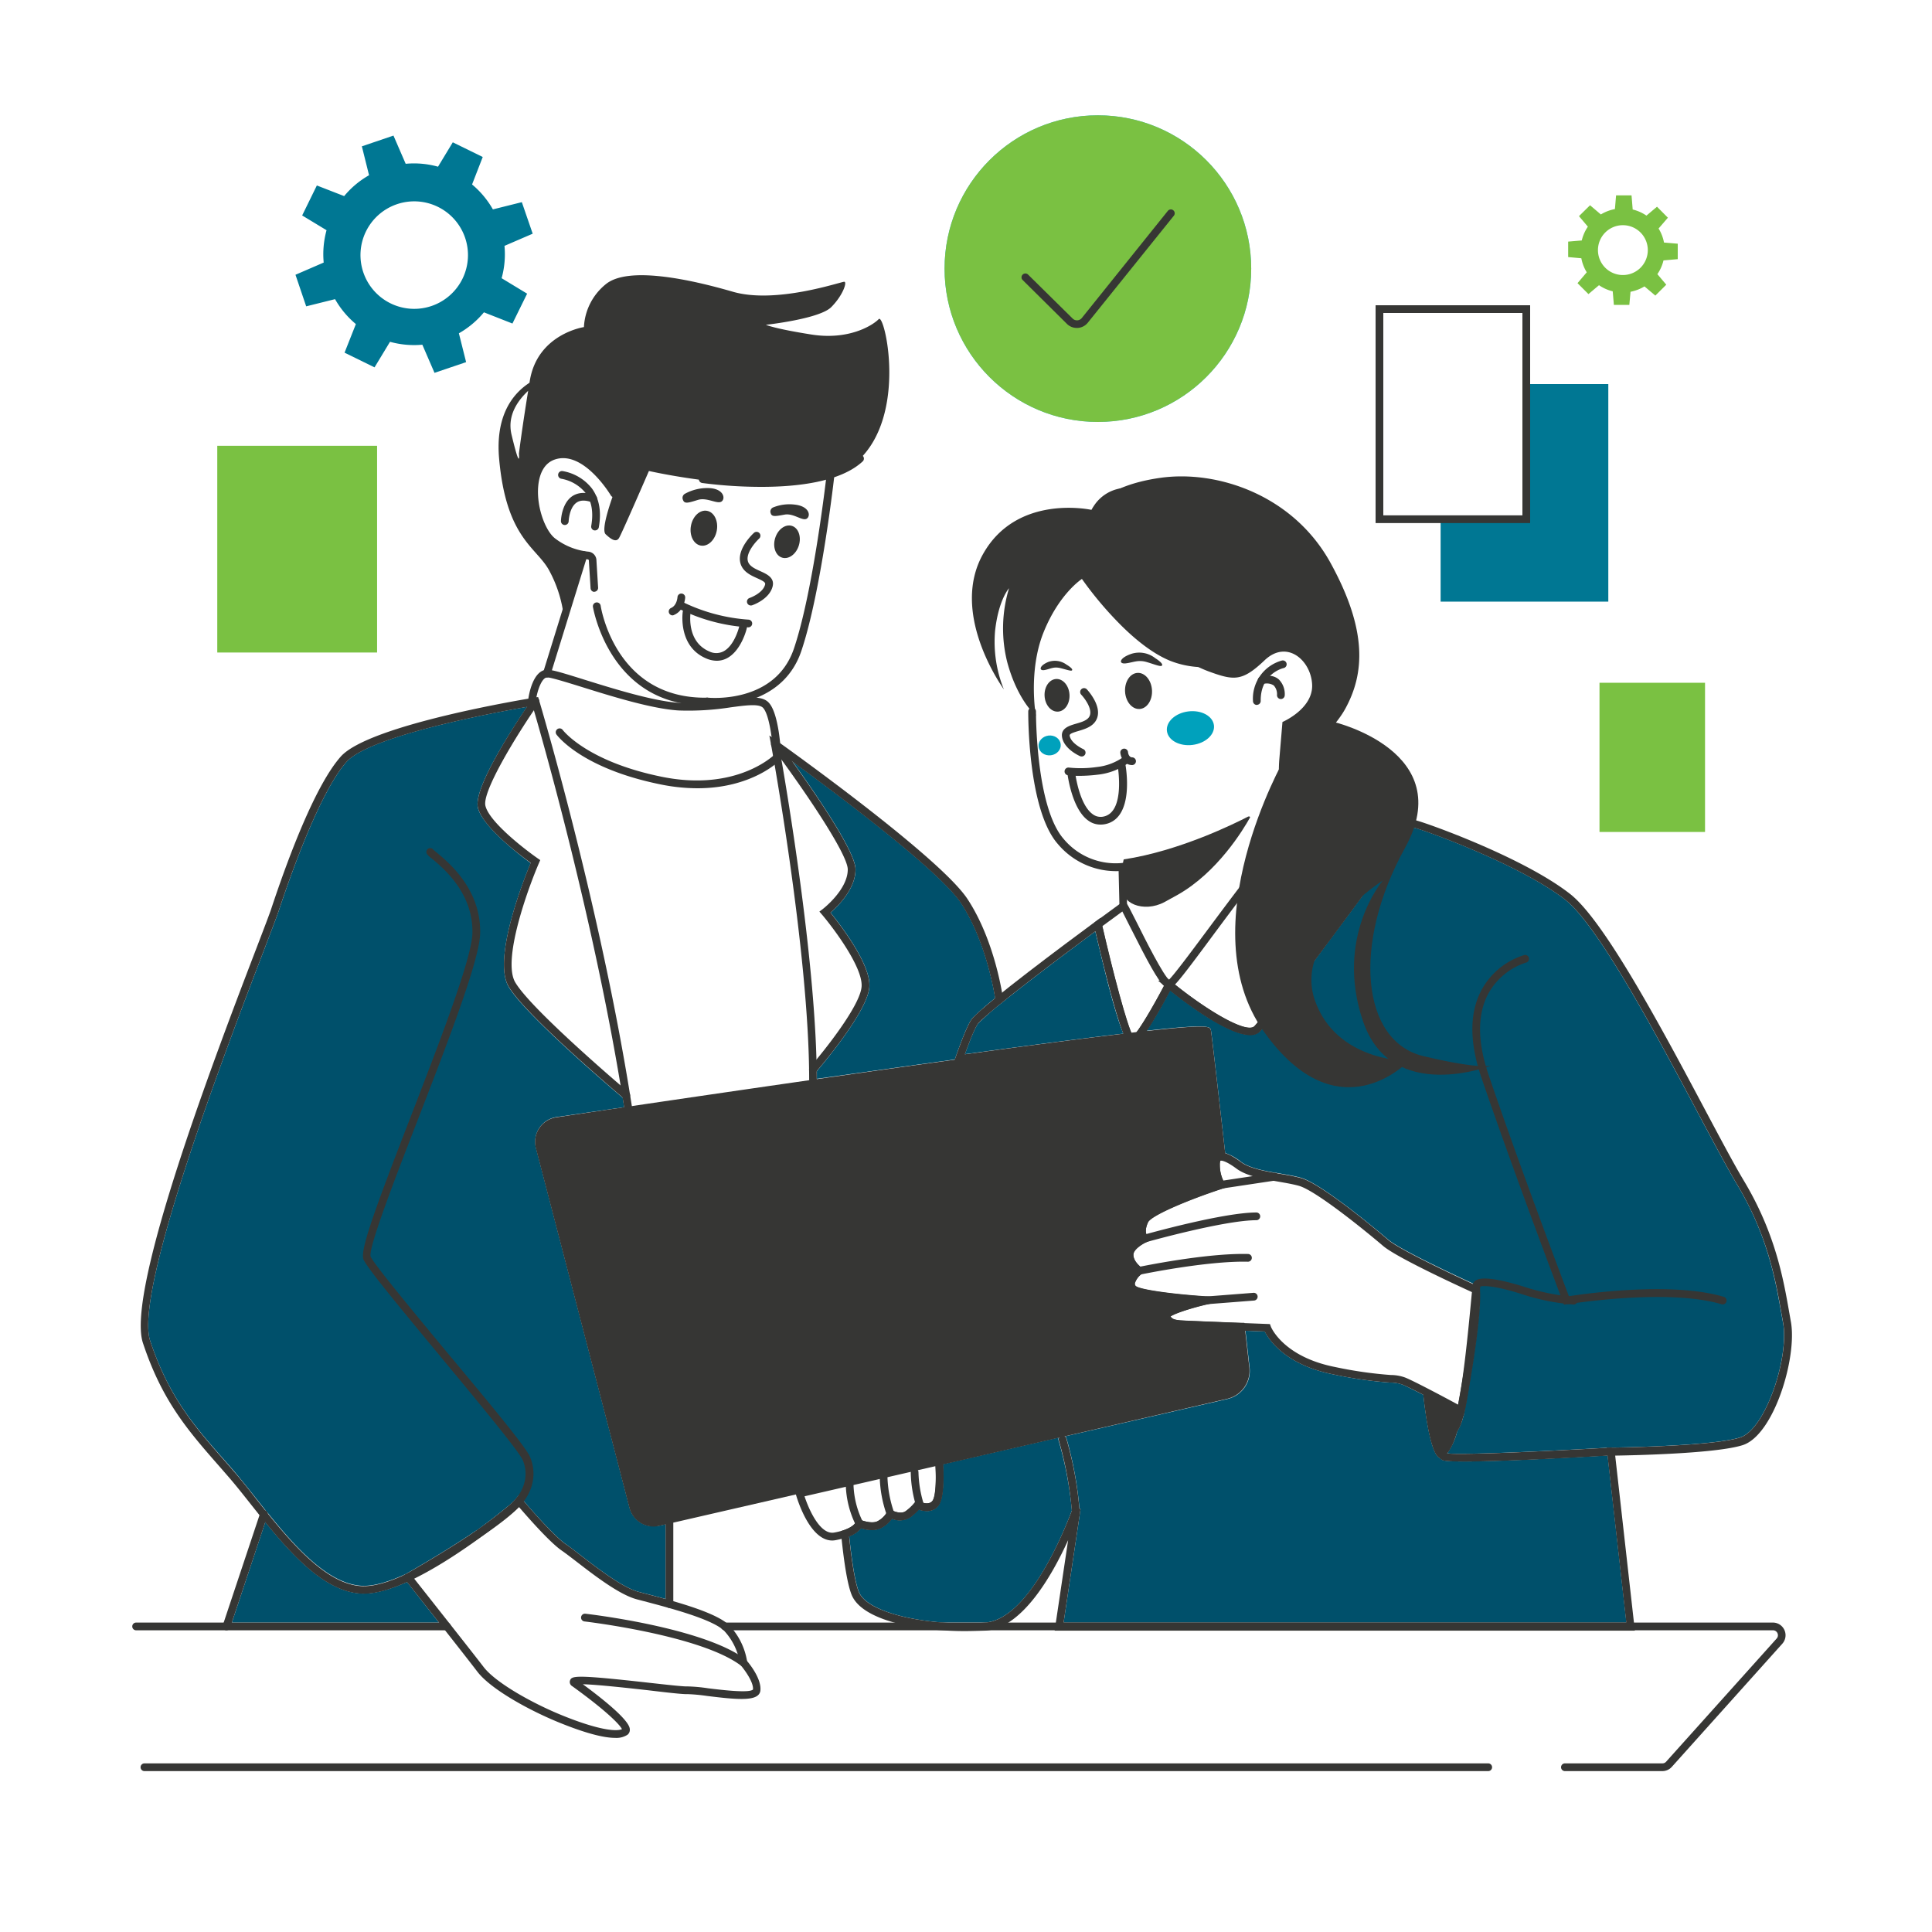
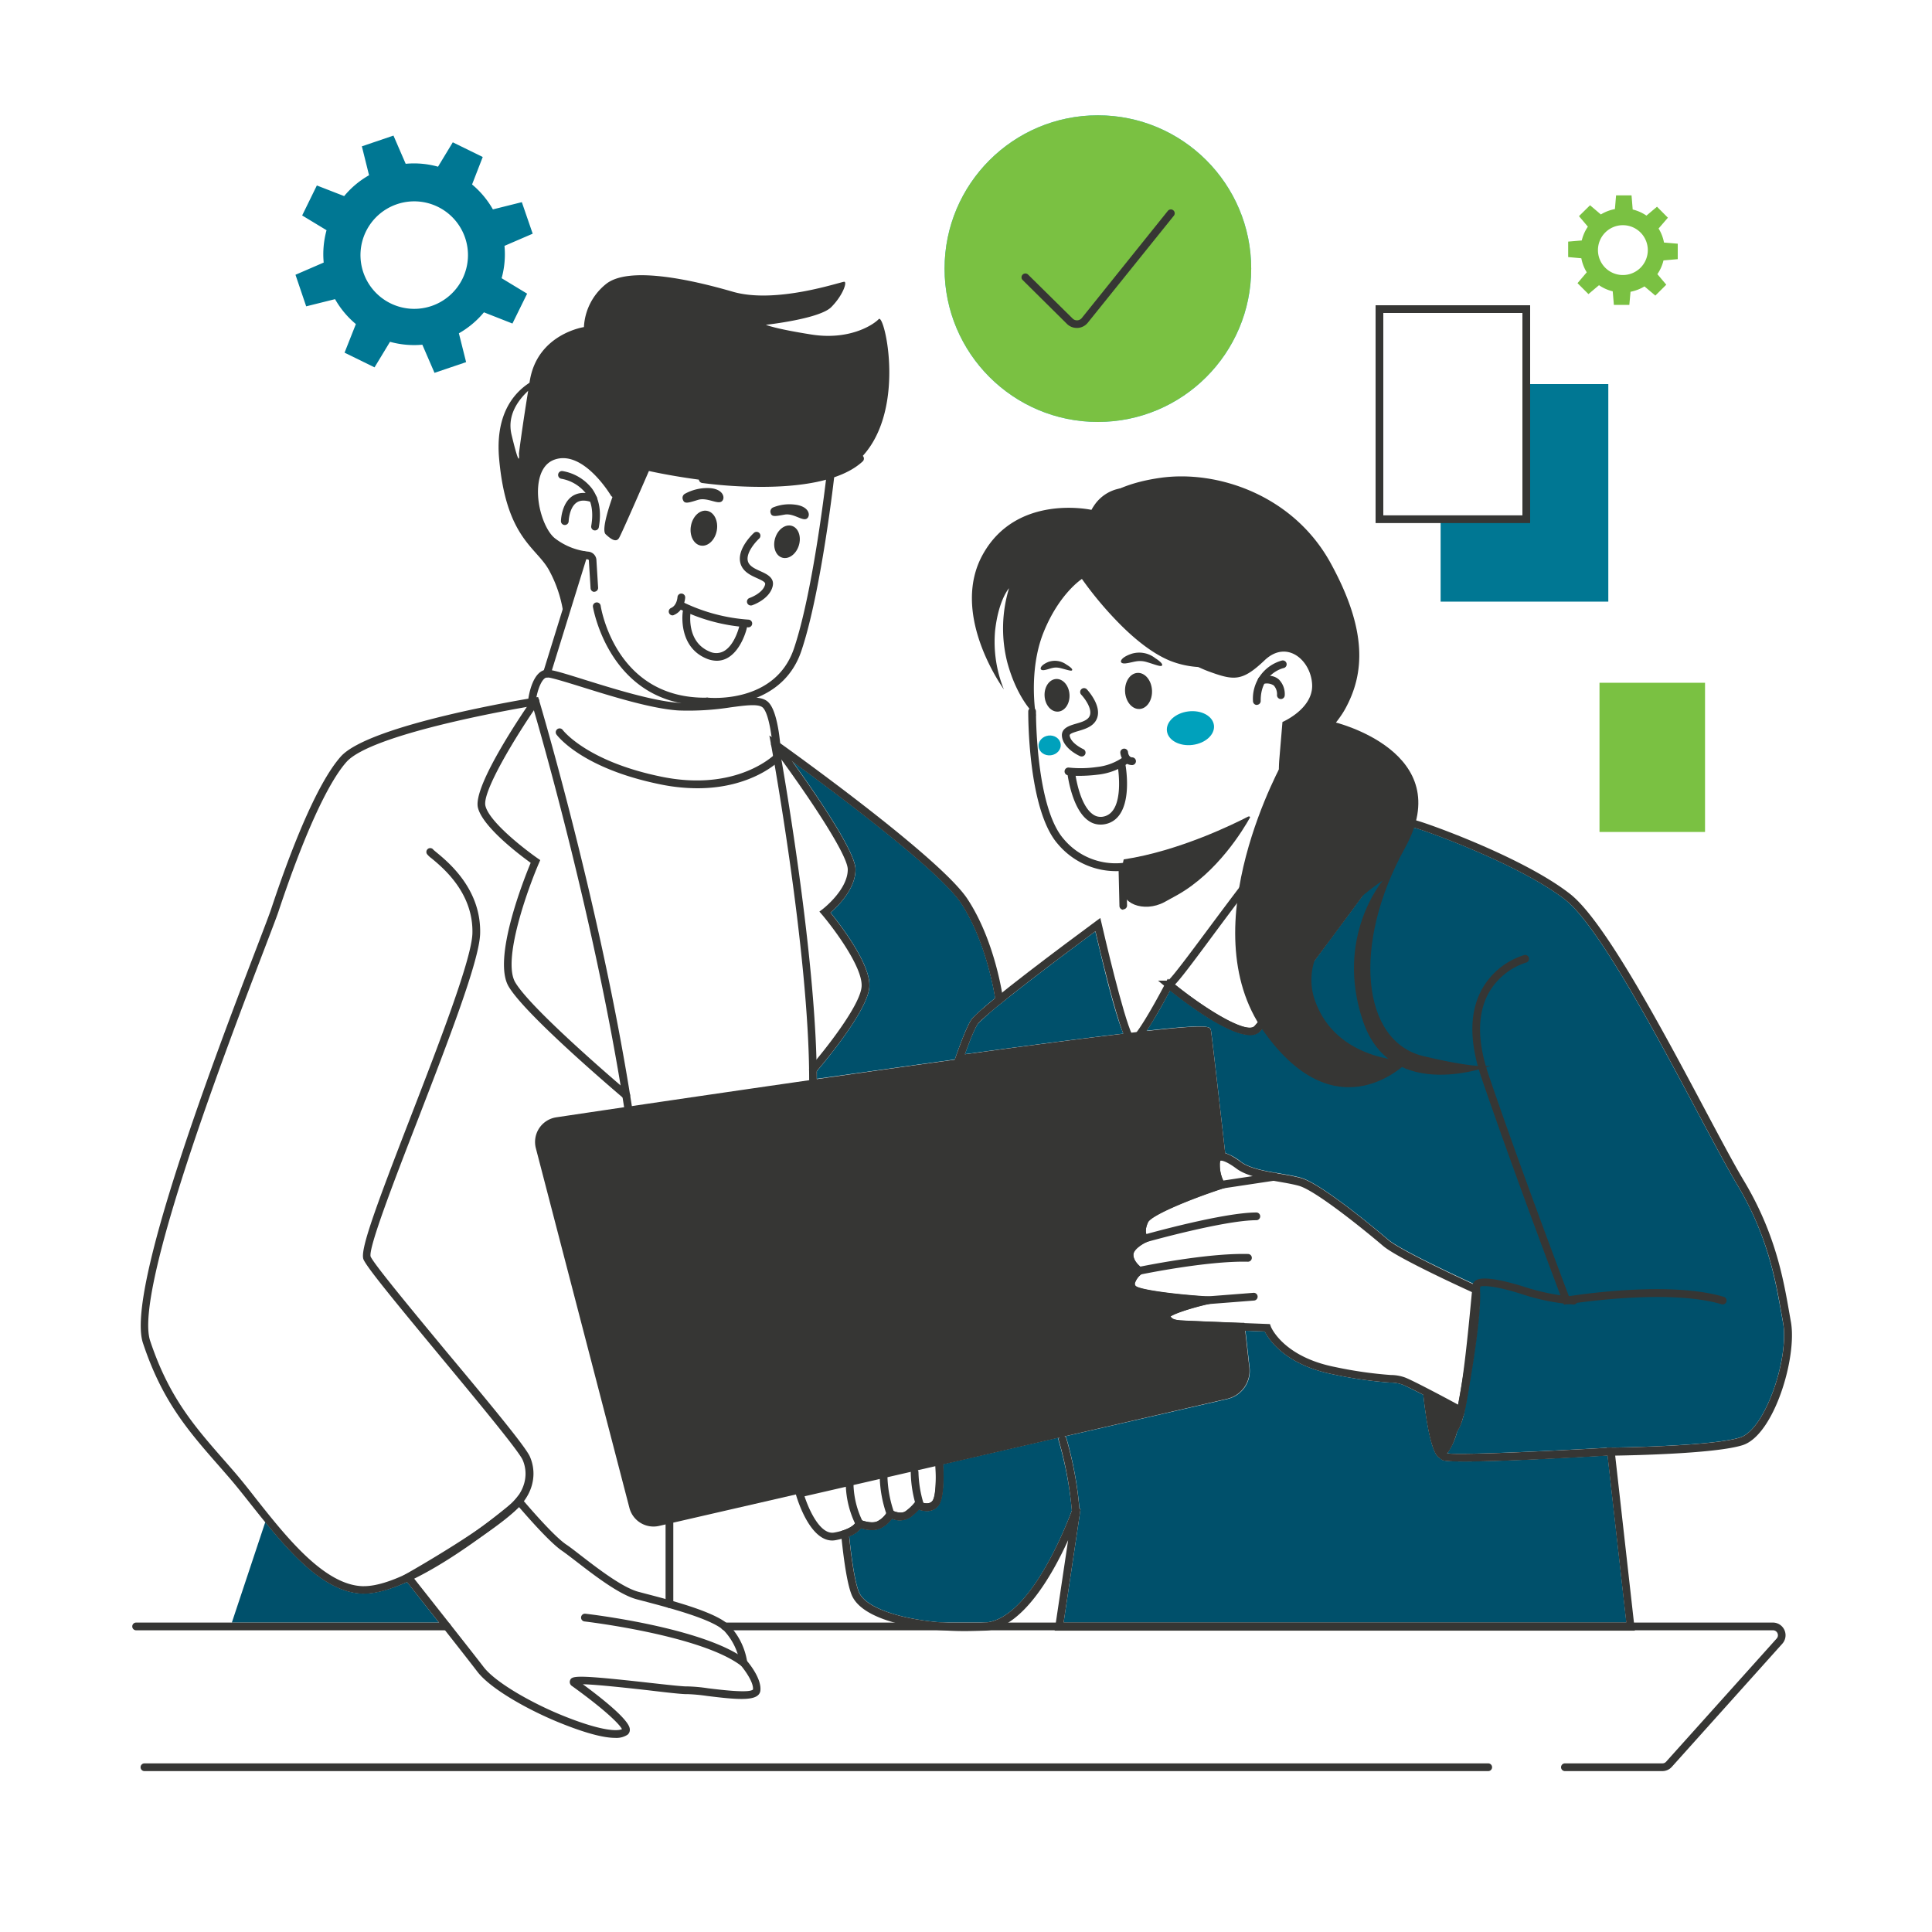
<svg xmlns="http://www.w3.org/2000/svg" viewBox="0 0 500 500">
  <defs>
    <style>.cls-1{fill:#007793;}.cls-2{fill:#00506b;}.cls-3{fill:#363634;}.cls-4{fill:#00a1bc;}.cls-5{fill:#3dc7fc;}.cls-6{fill:#7ac142;}</style>
  </defs>
  <g id="Layer_3" data-name="Layer 3">
    <polygon class="cls-1" points="416.23 99.4 416.23 155.7 372.83 155.7 372.83 134.37 394.96 134.37 394.96 99.4 416.23 99.4" />
    <path class="cls-2" d="M290.71,267.5c-10.15,1.19-23.59,2.94-41,5.32,2.19-6.05,3.13-7.64,3.5-8a70.67,70.67,0,0,1,6-5.25l0,0c7.07-5.73,18-13.9,24.26-18.53.14.61.28,1.22.42,1.8.06.24.11.47.17.7l.24,1,.12.5c2.28,9.68,3.94,15.69,5.18,19.41l.12.37.29.85C290.27,266.32,290.5,267,290.71,267.5Z" />
    <path class="cls-2" d="M277.4,390.91c-1.79,4.8-11,28.1-22.4,29H244c-10.37-.77-20-3.63-21.72-7.95-.89-2.21-1.75-7.16-2.5-14.35h0c.24-.11.48-.2.68-.31A6.49,6.49,0,0,0,221,397a6.16,6.16,0,0,0,1.81-1.51c1.22.38,3.5.85,5.23-.08a8.12,8.12,0,0,0,2.75-2.39,5.08,5.08,0,0,0,4.92-.47,20.1,20.1,0,0,0,2.06-1.89,6,6,0,0,0,2.06.38,3.47,3.47,0,0,0,3.36-2,4.81,4.81,0,0,0,.29-.76,6.62,6.62,0,0,0,.23-.88c.07-.31.12-.64.17-1s.09-.7.12-1.05.06-.74.08-1.11c0-1,.06-1.94,0-2.83,0-.22,0-.43,0-.63,0-.58,0-1.1-.06-1.54a3,3,0,0,0,0-.31l30-6.91a1,1,0,0,0-.07.73A95.51,95.51,0,0,1,277.4,390.91Z" />
    <path class="cls-2" d="M450.36,372c-7.27,2.34-33.2,2.63-33.46,2.63h-1.11v.05c-14.87.86-37.71,1.93-41.27,1.44a16.41,16.41,0,0,0,2.62-5.78l.33-.52a13.33,13.33,0,0,0,1.26-3.37l.05,0,.21-1.08.05-.25s0-.07,0-.14l0-.14,0-.15c.35-1.56.68-3.37,1-5.41,0-.2.06-.4.1-.6,0,0,0-.07,0-.11,1.3-7.51,3.14-19.46,2.77-24.88,0,0,0-.07,0-.1L383,333l-.54-.24-1.21-.56c-4.32-2-18.89-8.76-22-11.4-.69-.59-16.86-14.38-22.58-16-1.64-.45-3.5-.77-5.47-1.11l-1.06-.19H330c-3.43-.61-6.82-1.32-8.81-2.81a13.47,13.47,0,0,0-4.11-2.3c-2.4-21.16-3.5-30.65-3.68-31.69s-.3-1.76-16.66.05a1.67,1.67,0,0,1,.13-.2c.24-.35.48-.72.73-1.12s.44-.7.66-1.06c1.11-1.78,2.27-3.81,3.36-5.85.24-.43.47-.87.7-1.3l.5-.94c1.5,1.21,4,3.13,6.79,5.06l.71.48c1.28.86,2.62,1.72,4,2.49l.47.27c1,.58,2,1.1,2.95,1.55.24.12.48.23.71.32l.71.3a16,16,0,0,0,2,.69,4.8,4.8,0,0,0,.63.15,4.69,4.69,0,0,0,.61.12,4.12,4.12,0,0,0,.59.07l.55,0h.11a4.62,4.62,0,0,0,.65-.05,2.11,2.11,0,0,0,.51-.12s0,0,0,0a2.54,2.54,0,0,0,.46-.17,2.65,2.65,0,0,0,.4-.24l.06,0a2,2,0,0,0,.35-.3l.24-.26.22-.25.08-.1c.13-.15.27-.31.42-.5l.12-.14.37-.46c.17-.21.36-.44.55-.69l.62-.78c1.68-2.14,4-5.14,6.6-8.62.24-.32.48-.65.73-1l2.27-3c.58-.79,1.19-1.6,1.81-2.42v0l2.18-2.92c.73-1,1.47-2,2.2-3l.76-1,4.49-6.05c.82-1.11,1.62-2.2,2.43-3.28.15-.22.32-.44.48-.66l0,0c.35-.49.71-1,1.07-1.45s.51-.7.77-1l4.25-5.78c.17-.24.35-.47.52-.7l2.91-4c.33-.44.64-.87.92-1.26l2.53-3.44.28.09.16,0c1.72.3,27,9.29,38.94,18.55,8.58,6.68,23.49,34.7,34.37,55.16,4.13,7.76,7.7,14.46,10.13,18.52,8,13.3,10,24.95,11.51,33.46.15.82.29,1.61.43,2.37C463.1,351.25,456.94,369.89,450.36,372Z" />
    <path class="cls-2" d="M275.26,419.91l4.39-29.39-.28-.07A96.05,96.05,0,0,0,276,372.22a1,1,0,0,0-.35-.5l42-9.66a7.46,7.46,0,0,0,5.75-8.09c-.29-2.54-.66-5.81-1.07-9.58l5,.2c1.05,2.08,5.29,8.66,17.88,11.13a106,106,0,0,0,14.61,2.09,9.18,9.18,0,0,1,3.16.53c.92.37,3,1.43,5.39,2.64.4,3.8,1.8,15.5,4.29,16.36a3.52,3.52,0,0,0,.63.49c.45.28,2.57.39,5.7.39,9.26,0,27.35-1,37.06-1.54l4.86,43.23Z" />
    <path class="cls-2" d="M257.55,258.32a69.94,69.94,0,0,0-5.8,5.09c-.58.63-1.69,2.38-4.48,10.3l-.17.48c-11.63,1.61-23.83,3.33-35.69,5,0-.66,0-1.32,0-2,1.87-2.19,13.09-15.53,13.59-21.74.46-5.85-7.65-16.3-10.06-19.27,1.91-1.64,6.48-6.1,6.48-11.19,0-4.59-10.41-19.71-16.29-27.89,11.39,8.3,38.14,28.29,43.62,36.64C254.9,243.17,257.12,255.58,257.55,258.32Z" />
    <path class="cls-2" d="M113.6,419.92H60l8.65-26c7.53,9.25,15.88,18.13,25.07,18.49h.49c3.22,0,7.09-1.2,11.13-3C106.58,411,110,415.35,113.6,419.92Z" />
-     <path class="cls-2" d="M172.25,394.49v19.32c-1.88-.51-3.67-1-5.22-1.38l-1.77-.47c-4.14-1.09-10.63-6.1-14.92-9.41-1.54-1.19-2.87-2.21-3.84-2.87-3-2.07-9.08-9-10.91-11.18l-.54-.64-.77-.93-.49.6-.28.34c-.16.2-.34.4-.54.61a15.87,15.87,0,0,1-1.21,1.09c-.09.07-3.43,2.87-8.25,6.4l-.07,0c-8.26,5.63-18.15,11.22-18.3,11.31l-.08.05c-4,1.85-7.76,3.08-10.83,3.08H93.8c-8.74-.34-17.39-10-24.68-19.09L69,391.2c-.9-1.11-1.77-2.22-2.62-3.29-2.13-2.69-4.15-5.22-6-7.4l-1.74-2C50.3,369.09,43.75,361.64,38.86,347,34.55,334,59.08,270,68.32,245.89c1.9-5,3.28-8.57,3.76-10,6.48-19.49,12.73-33.25,17.61-38.74,6-6.71,37.81-12.68,46.72-14.23-3.89,5.75-14,21.26-12.72,26.18s11,12.33,13.65,14.26c-1.78,4.26-9.94,24.8-5.71,32s26.62,26.28,29.53,28.74c.12.82.25,1.63.38,2.44L144,289.1a6.45,6.45,0,0,0-5.29,8l24.21,93.07a6.45,6.45,0,0,0,7.7,4.67Z" />
    <path class="cls-3" d="M430.22,458.36H405a1,1,0,0,1,0-2h25.24a1.28,1.28,0,0,0,.95-.43l28.61-31.88a1.27,1.27,0,0,0,.21-1.38,1.25,1.25,0,0,0-1.16-.75H187.57a1,1,0,0,1,0-2H458.83a3.28,3.28,0,0,1,2.44,5.46l-28.61,31.89A3.29,3.29,0,0,1,430.22,458.36Z" />
    <path class="cls-3" d="M115.67,421.92H35.23a1,1,0,0,1,0-2h80.44a1,1,0,1,1,0,2Z" />
    <path class="cls-3" d="M385.15,458.36H37.38a1,1,0,1,1,0-2H385.15a1,1,0,0,1,0,2Z" />
    <path class="cls-3" d="M416.85,374.63c-15.33.9-40.32,2.08-42.62,1.45a.53.53,0,0,1-.2-.19c-.12-.53,1-2.23,2.14-4l1.31-2c2.15-3.43,3.75-17.53,5.15-32.25.21-2.18.39-4.09.47-4.67.65-.25,3.63-.34,10.91,2a56.64,56.64,0,0,0,13.2,2.64,1,1,0,0,0,1.05-.95,1,1,0,0,0-.95-1.05,55.79,55.79,0,0,1-12.7-2.54c-3.72-1.18-10.3-3-12.53-1.79a1.69,1.69,0,0,0-.88,1c-.09.34-.2,1.34-.56,5.16-.79,8.34-2.66,27.88-4.86,31.37-.46.74-.9,1.41-1.29,2-1.75,2.71-2.72,4.21-2.41,5.56a2.35,2.35,0,0,0,1.18,1.49c.45.28,2.57.39,5.7.39,9.57,0,28.56-1,38-1.59a1,1,0,0,0-.11-2Z" />
    <path class="cls-3" d="M296.2,321.58a1,1,0,0,1-.27-2c.84-.23,20.6-5.79,29.21-5.79a1,1,0,0,1,0,2c-8.34,0-28.46,5.66-28.66,5.72A1.35,1.35,0,0,1,296.2,321.58Z" />
    <path class="cls-3" d="M294.86,329.88a1,1,0,0,1-1-.79,1,1,0,0,1,.77-1.19c.71-.14,17.47-3.64,28.34-3.37a1,1,0,0,1,0,2h0c-10.63-.26-27.71,3.3-27.88,3.33A.75.75,0,0,1,294.86,329.88Z" />
    <path class="cls-3" d="M312.41,337.52a1,1,0,0,1-.07-2l12.05-.94a1,1,0,1,1,.16,2l-12.06.94Z" />
    <path class="cls-3" d="M246.72,275.25l.55-1.54c2.79-7.91,3.9-9.67,4.48-10.3,4.1-4.36,23.6-18.9,31.79-24.94l1.22-.9.35,1.48c.57,2.47,5.52,23.84,7.94,28.86l.61,1.26-1.39.17c-10.44,1.2-25.21,3.12-43.92,5.69ZM283.5,241c-8.71,6.45-26.49,19.75-30.29,23.8-.37.4-1.31,2-3.5,8.05,17.41-2.39,30.85-4.14,41-5.33C288.4,261.58,284.8,246.55,283.5,241Z" />
    <path class="cls-3" d="M249.57,422.12c-11.79,0-26.47-2.62-29.18-9.41-1-2.49-1.92-7.75-2.71-15.65l-.08-.79.75-.26c2.65-.91,3.07-2,3.08-2l.27-1.14,1.07.5c.78.31,3.07,1,4.37.3a6,6,0,0,0,2.41-2.32l.46-.93.91.49s2.24,1.17,3.57.1a12.3,12.3,0,0,0,2.21-2.11l.52-.73.79.41s2.23,1.18,3.29-.14,1-6.64.73-10.14l-.06-.86,75.16-17.3a5.45,5.45,0,0,0,4.21-5.92c-.29-2.6-.67-6-1.1-9.87-5.5-.21-14-.55-15-.64-1.51-.14-3.21-.3-4.29-2.43a1.4,1.4,0,0,1,0-1.23c.49-1,2.91-2.07,5.61-2.94-5.89-.53-13-1.48-14.19-3a2.85,2.85,0,0,1-.64-2.2,5.49,5.49,0,0,1,1.63-2.95,6.11,6.11,0,0,1-2-4.18c0-2.19,2.19-3.79,3.52-4.56a6,6,0,0,1,.45-4.69c1.45-3.15,14.64-7.84,19.33-9.42a13.2,13.2,0,0,1-.93-4.46,3.44,3.44,0,0,1,.79-2.7,2,2,0,0,1,.6-.4c-1.48-13-3.14-27.58-3.57-30.82-1.14-.09-4.85,0-16.79,1.37l-2.4.28,1.51-1.89c2.81-3.54,7.73-13,7.78-13.11l.57-1.09.95.78c8.76,7.19,19.48,13.64,21.51,11.52,3.84-4,39.51-52.73,39.87-53.22l.47-.65.74.33a5.22,5.22,0,0,0,.72.28c1.73.3,27.47,9.35,39.83,19,8.92,6.94,23.94,35.17,34.91,55.79,4.11,7.73,7.67,14.41,10.08,18.43,8.17,13.62,10.25,25.48,11.76,34.14.15.82.28,1.61.42,2.37,1.67,9.17-4.35,29.33-12.47,31.94-6.76,2.17-27.81,2.63-33,2.71l5.09,45.3H272.94l3.49-23.42c-4.09,9-11.81,22.66-21.27,23.41C253.42,422.05,251.53,422.12,249.57,422.12Zm-29.82-24.5c.75,7.19,1.61,12.14,2.5,14.35,2.33,5.86,19.22,9,32.75,7.95,12.59-1,22.61-29.58,22.71-29.87l1.94.47-4.39,29.4H420.88l-5.09-45.28h1.1c.27,0,26.2-.28,33.47-2.62,6.58-2.12,12.74-20.75,11.11-29.68-.13-.77-.27-1.56-.42-2.38-1.49-8.51-3.53-20.16-11.51-33.46-2.43-4.06-6-10.76-10.13-18.52-10.88-20.46-25.79-48.48-34.37-55.16-11.92-9.26-37.22-18.25-38.94-18.55l-.44-.13c-4.4,6-35.84,48.89-39.57,52.79-4,4.2-18.53-6.78-23.27-10.58-1.16,2.18-3.85,7.13-6.08,10.47,16.36-1.81,16.47-1.2,16.66-.05s1.31,10.75,3.77,32.43l.13,1.18-1.19-.07a.39.39,0,0,0-.23,0s-.22.23-.19,1.19a9.43,9.43,0,0,0,1.17,4.56l.74,1.1-1.25.42c-8.82,2.89-18.43,6.94-19.24,8.71-1.13,2.46-.22,3.54-.18,3.59l.89,1-1.21.58c-.85.39-3.29,1.81-3.29,3.24,0,1.84,2.09,3.32,2.11,3.33l1.12.78-1.08.84a4.84,4.84,0,0,0-1.77,2.42.85.85,0,0,0,.21.71c1,1,10.44,2.22,18.57,2.71l6.8.42-6.64,1.56c-4,.93-8.56,2.38-9.71,3.22.52.75,1.19.85,2.47,1,.82.07,8.56.39,15.77.66l.86,0,.1.85c.47,4.26.88,7.94,1.2,10.73a7.46,7.46,0,0,1-5.75,8.09L244.08,379c.15,2.56.33,8.75-1.21,10.68-1.4,1.75-3.62,1.52-5.06,1a20.1,20.1,0,0,1-2.06,1.89,5.08,5.08,0,0,1-4.92.47,8.12,8.12,0,0,1-2.75,2.39c-1.74.93-4,.46-5.23.08A7.18,7.18,0,0,1,219.75,397.62Z" />
    <path class="cls-3" d="M323.51,267.87c-6.3,0-18.84-10-21.65-12.3l-2.15-1.78h2.56c1.17-.94,5.83-7.22,10.35-13.3,14.74-19.83,27.36-36.26,32.44-36.26h.08c5.62.21,13.44,4.17,18.12,6.55,1,.51,1.86.94,2.47,1.22l1.12.52-.73,1c-1.47,2-36.11,49.31-40,53.42A3.42,3.42,0,0,1,323.51,267.87Zm-19.42-13.08c8.56,6.87,18.59,12.8,20.55,10.75,3.53-3.7,34.09-45.33,39.16-52.25l-1.45-.73c-4.52-2.3-12.1-6.14-17.28-6.33H345c-4.45,0-21.58,23.05-30.8,35.45C308.2,249.8,305.52,253.32,304.09,254.79Z" />
-     <path class="cls-3" d="M293,270.45c-1,0-3.07-1.51-9.79-30.95l0-.23v-.5l.41-.31c3.93-2.9,6.59-4.83,6.59-4.83l.69-.51.6.61c.32.33.8,1.24,2.69,5,2.1,4.22,7,14,8.53,15h1.5l-.75,1.47c-3.54,6.82-8.19,15-10.27,15.18Zm-7.7-30.77c2.87,12.5,6.45,25.85,7.93,28.52,1.48-1.42,5.06-7.45,8-13.06-1.61-1.49-4-5.8-8.87-15.49-.71-1.42-1.44-2.88-1.9-3.76Zm17.25,16.11h0Z" />
    <path class="cls-3" d="M404.75,337.64l-.29-.77c-.12-.32-12.46-32.76-21.08-58-3.14-9.21-3.11-16.87.09-22.76a18.86,18.86,0,0,1,11-8.94,1,1,0,0,1,.49,1.94h0a17.13,17.13,0,0,0-9.76,8c-2.9,5.38-2.88,12.49.07,21.14,7.86,23.09,18.85,52.17,20.76,57.21,4.58-.71,26.71-3.82,40.09.16a1,1,0,0,1-.57,1.92c-14.22-4.23-39.74,0-40,0Z" />
    <path class="cls-3" d="M378.79,366.5l-1.2-.65c-.12-.06-12-6.47-14.64-7.51a9.47,9.47,0,0,0-3.16-.53,106.06,106.06,0,0,1-14.62-2.09c-12.58-2.47-16.82-9.05-17.87-11.13l-6.2-.24c-5.42-.2-14.85-.58-15.88-.67-1.51-.14-3.21-.3-4.29-2.43a1.4,1.4,0,0,1,0-1.23c.49-1,2.91-2.07,5.61-2.94-5.89-.53-13-1.48-14.19-3a2.85,2.85,0,0,1-.64-2.2,5.49,5.49,0,0,1,1.63-2.95,6.11,6.11,0,0,1-2-4.18c0-2.19,2.19-3.79,3.52-4.56a6,6,0,0,1,.45-4.69c1.45-3.15,14.64-7.84,19.33-9.42a13.2,13.2,0,0,1-.93-4.46,3.44,3.44,0,0,1,.79-2.7,2.26,2.26,0,0,1,1.76-.6c1.18.05,2.76.83,4.95,2.45s6.18,2.34,10,3c2,.34,3.83.66,5.47,1.11,5.72,1.59,21.89,15.38,22.58,16,3.6,3.09,23,11.87,23.17,12l.54.24.05.59c.6,8-3.77,30.57-3.95,31.53Zm-75.86-25.78c.52.75,1.19.85,2.47,1,.82.07,8.56.39,15.77.66l7.49.29.23.63c0,.07,3.13,7.83,16.67,10.49a106.34,106.34,0,0,0,14.36,2.06,10.85,10.85,0,0,1,3.77.67c2.22.88,10.51,5.28,13.65,7,.91-4.91,4-22.05,3.7-29.08-3.29-1.5-19.6-9-23.1-12-4.58-3.91-17.42-14.34-21.81-15.56-1.54-.42-3.36-.74-5.28-1.07-4.05-.71-8.24-1.44-10.85-3.37-2.36-1.75-3.44-2-3.87-2.06a.42.42,0,0,0-.25,0s-.22.23-.19,1.19a9.43,9.43,0,0,0,1.17,4.56l.74,1.1-1.25.42c-8.82,2.89-18.43,6.94-19.24,8.71-1.13,2.46-.22,3.54-.18,3.59l.89,1-1.21.58c-.85.39-3.29,1.81-3.29,3.24,0,1.84,2.09,3.31,2.11,3.33l1.12.78-1.08.84a4.84,4.84,0,0,0-1.77,2.42.85.85,0,0,0,.21.71c1,1,10.44,2.22,18.57,2.71l6.8.42-6.64,1.56C308.67,338.43,304.08,339.88,302.93,340.72Z" />
    <path class="cls-3" d="M278.45,392.76a1,1,0,0,1-1-.95,93.75,93.75,0,0,0-3.42-19,1,1,0,1,1,1.92-.58,94.15,94.15,0,0,1,3.5,19.49,1,1,0,0,1-.95,1.05Z" />
    <path class="cls-3" d="M215.37,398.68c-6,0-9.25-11.4-9.39-11.91l-.28-1L243.94,377l.09,1.16c.11,1.54.6,9.33-1.16,11.54h0c-1.4,1.75-3.62,1.52-5.06,1a20.1,20.1,0,0,1-2.06,1.89,5.08,5.08,0,0,1-4.92.47,8.12,8.12,0,0,1-2.75,2.39c-1.74.93-4,.46-5.23.08A8,8,0,0,1,219,397.9a20.07,20.07,0,0,1-2.73.69A4.58,4.58,0,0,1,215.37,398.68Zm-7.16-11.44c1.17,3.56,4.09,10.06,7.7,9.38a17.35,17.35,0,0,0,2.44-.61c2.65-.91,3.07-2,3.08-2l.27-1.14,1.07.5c.78.31,3.07,1,4.37.3a6.08,6.08,0,0,0,2.41-2.32l.47-.92.9.48s2.24,1.17,3.57.1a12.3,12.3,0,0,0,2.21-2.11l.52-.73.79.41s2.23,1.18,3.29-.14c.84-1.05,1-5.54.8-9ZM242.09,389Z" />
    <path class="cls-3" d="M222.39,395.26a1,1,0,0,1-.89-.54,25,25,0,0,1-2.61-10.33,1,1,0,0,1,1-1h0a1,1,0,0,1,1,1,23.15,23.15,0,0,0,2.39,9.41,1,1,0,0,1-.43,1.35A1.11,1.11,0,0,1,222.39,395.26Z" />
    <path class="cls-3" d="M230.45,392.76a1,1,0,0,1-.94-.65,31.73,31.73,0,0,1-1.84-10,1,1,0,0,1,1-1h0a1,1,0,0,1,1,1,30.49,30.49,0,0,0,1.71,9.28,1,1,0,0,1-.58,1.29A1.12,1.12,0,0,1,230.45,392.76Z" />
    <path class="cls-3" d="M238,390.32a1,1,0,0,1-.95-.69A31.51,31.51,0,0,1,235.7,381a1,1,0,0,1,1-1h0a1,1,0,0,1,1,1,29.81,29.81,0,0,0,1.29,8,1,1,0,0,1-.64,1.26A.81.81,0,0,1,238,390.32Z" />
    <path class="cls-3" d="M368.23,359.8S370,380.55,373.77,377s4.3-12,4.3-12Z" />
    <path class="cls-3" d="M316,307.64a1,1,0,0,1-.15-2l13.89-2.1a1,1,0,0,1,1.14.84,1,1,0,0,1-.84,1.14l-13.89,2.09Z" />
    <path class="cls-3" d="M317.36,361.09l-99.77,23-47,10.81a6.44,6.44,0,0,1-7.7-4.67l-24.21-93.07a6.45,6.45,0,0,1,5.29-8c17.53-2.62,64.36-9.58,104.19-15.06,16.8-2.31,32.35-4.35,43.94-5.7.36.73.65,1.13.88,1.1s.92-.55,1.58-1.38c10.89-1.24,17.7-1.75,17.81-1.13.21,1.21,1.83,15.42,3.75,32.37-1-.06-1.54.62-1.48,2.26a10.26,10.26,0,0,0,1.35,5.09s-18.36,6-19.84,9.24,0,4.69,0,4.69-3.88,1.74-3.88,4.15,2.54,4.15,2.54,4.15-3.35,2.55-1.73,4.56,19.29,3.08,19.29,3.08S301,339.2,301.83,340.8s2,1.75,3.48,1.88c.92.09,9.5.43,15.83.67.47,4.26.88,7.94,1.19,10.73A6.45,6.45,0,0,1,317.36,361.09Z" />
    <path class="cls-3" d="M293,270.45c-.93,0-1.44-1-1.74-1.67l-.63-1.26,1.4-.17c.84-.11,1.67-.2,2.47-.29l2.38-.25-1.49,1.87c-.95,1.19-1.61,1.7-2.27,1.76Z" />
    <path class="cls-3" d="M290.71,235.44a1,1,0,0,1-1-1l-.21-9a19.66,19.66,0,0,1-15.72-7c-7.77-8.81-7.67-33.27-7.67-34.31a1,1,0,0,1,1-1h0a1,1,0,0,1,1,1c0,.24-.1,24.72,7.17,33a17.51,17.51,0,0,0,15,6.22l1.14-.19.26,11.18a1,1,0,0,1-1,1Z" />
    <path class="cls-3" d="M290.79,229.16c-1.29,4.58,5.18,7.18,10.57,4.3,1-.55,2.15-1.17,3.36-1.85,10.36-5.82,17.1-17,18.76-20,.13-.24-.19-.42-.48-.27-3.29,1.71-17.77,8.91-32.18,11.07-.74,2.51.7,4.18,0,6.55C290.82,229.05,290.81,229.1,290.79,229.16Z" />
    <ellipse class="cls-3" cx="294.66" cy="178.8" rx="3.49" ry="4.68" transform="translate(-9.87 17.38) rotate(-3.32)" />
    <ellipse class="cls-3" cx="273.57" cy="179.93" rx="3.23" ry="4.23" transform="translate(-9.97 16.16) rotate(-3.32)" />
    <path class="cls-3" d="M279.93,195.78a1.09,1.09,0,0,1-.39-.08c-.17-.07-4.22-1.85-4.69-5-.33-2.24,1.87-2.89,3.64-3.41,1.42-.41,2.88-.84,3.43-1.84,1-1.78-1.18-4.7-2.1-5.67a1,1,0,0,1,1.46-1.38c.17.19,4.29,4.59,2.39,8-.95,1.72-3,2.31-4.61,2.79s-2.29.75-2.23,1.2c.31,2,3.47,3.46,3.5,3.47a1,1,0,0,1-.4,1.92Z" />
    <path class="cls-3" d="M299,170.35a6.72,6.72,0,0,0-6-1.2c-3.39,1.07-3.62,2.76-1.67,2.53s3.19-1,5.44-.34,3.86,1.4,4,.79S299,170.35,299,170.35Z" />
    <path class="cls-3" d="M276,172a5.06,5.06,0,0,0-4.67-.7c-2.47,1-2.48,2.38-1,2.11s2.31-.94,4.08-.51,3.05.95,3.08.46S276,172,276,172Z" />
    <ellipse class="cls-4" cx="308.08" cy="188.45" rx="6.13" ry="4.37" transform="translate(-20.64 38.89) rotate(-6.99)" />
    <ellipse class="cls-4" cx="271.65" cy="192.92" rx="2.88" ry="2.57" transform="translate(-21.46 34.49) rotate(-6.99)" />
    <path class="cls-3" d="M279.28,200.79a21.41,21.41,0,0,1-2.92-.16,1,1,0,0,1-.84-1.14,1,1,0,0,1,1.14-.84,29.32,29.32,0,0,0,7.23-.15,14.35,14.35,0,0,0,7.06-2.75,1,1,0,1,1,1.29,1.53,16.3,16.3,0,0,1-8.11,3.2A40.18,40.18,0,0,1,279.28,200.79Z" />
    <path class="cls-3" d="M284.79,213.4a5.24,5.24,0,0,1-3.18-1.06c-4.22-3-5.33-11.85-5.37-12.23a1,1,0,1,1,2-.24c0,.09,1,8.32,4.56,10.85a3.4,3.4,0,0,0,2.77.61c5.73-1.15,3.7-13,3.68-13.15a1,1,0,1,1,2-.36c.11.56,2.48,13.92-5.25,15.47A5.74,5.74,0,0,1,284.79,213.4Z" />
    <path class="cls-3" d="M292.94,198h0c-2.12-.07-2.87-2.1-3-3.16a1,1,0,0,1,.91-1.09,1,1,0,0,1,1.08.9c0,.14.17,1.33,1.05,1.35a1,1,0,0,1,1,1A1,1,0,0,1,292.94,198Z" />
    <path class="cls-3" d="M325.27,182.44a1,1,0,0,1-1-1,10.21,10.21,0,0,1,7.4-10.47,1,1,0,1,1,.45,1.94c-.24.06-5.95,1.53-5.85,8.5a1,1,0,0,1-1,1Z" />
    <path class="cls-3" d="M331.49,180.91h-.08a1,1,0,0,1-.92-1.07h0a3.32,3.32,0,0,0-.84-2.44,3.25,3.25,0,0,0-2.89-.32,1,1,0,1,1-.45-2c2-.45,3.54-.2,4.65.76a5.36,5.36,0,0,1,1.53,4.09A1,1,0,0,1,331.49,180.91Z" />
    <path class="cls-3" d="M331.87,209.77a1,1,0,0,1-1-.87l-.75-5.6a1,1,0,1,1,2-.27l.75,5.61a1,1,0,0,1-.86,1.12Z" />
    <path class="cls-3" d="M345.24,186.86s32.2,7.62,18.38,32.57-11.25,50.09,4.74,53.89,17.9,2.34,17.9,2.34-26.13,10.39-33.52-11.39,5.12-36.38,5.12-36.38-23.13,14.7-17.62,30.84,24.33,15.85,24.33,15.85-18.19,19.53-37.5-7.63,5.26-70.41,5.26-70.41Z" />
    <path class="cls-3" d="M259.8,178.41a32.76,32.76,0,0,1-2.27-15.18c.9-8.07,3.61-11,3.61-11a35.77,35.77,0,0,0-.48,19.09c2.69,10,7.42,13.89,7.42,13.89s-2.05-11.53,2-21.58S280,149.83,280,149.83v0A93,93,0,0,0,290.3,162c3.7,3.65,8.06,7.17,12.5,9a23.69,23.69,0,0,0,14.06,1.06,8.33,8.33,0,0,0,1.32-.05s.06-.11.18-.3a30.59,30.59,0,0,0,7.69-3.15s-1.37-1.19-3.64-3.05a20.81,20.81,0,0,1,1.67-1.87,14.74,14.74,0,0,1,5.49-3.58L325,147.2c-4.68-6.42-10.65-11.82-16-14.4a136.77,136.77,0,0,0-13.86-5.31s-2.51-2.13-6.77-.69a10.3,10.3,0,0,0-5.87,5.16s-19.25-4.31-28.08,11.41C246,158.31,258.53,176.61,259.8,178.41Z" />
    <path class="cls-3" d="M348.16,183.42c-3.68,6.71-13.5,14.31-17,19.74a36.5,36.5,0,0,1-.09-6.44l.83-9.87s7.93-3.38,7.68-9.64-6.51-11.83-12.3-6.33-7.89,5.28-14.37,2.92-14.69-8.46-14.69-8.46L282.49,132s3.07-6.26,17.84-8.34,34.37,4.5,44,22S353.14,174.34,348.16,183.42Z" />
-     <path class="cls-3" d="M58.61,421.92a1.12,1.12,0,0,1-.31-.05,1,1,0,0,1-.64-1.27l9.67-29a1,1,0,1,1,1.89.63l-9.66,29A1,1,0,0,1,58.61,421.92Z" />
    <path class="cls-3" d="M210.41,280.36a1,1,0,0,1-1-1c0-32.84-9.75-86.06-9.85-86.59l-.45-2.42,2,1.42c1.72,1.22,42.11,30,49.28,40.9s9.13,25.31,9.21,25.92a1,1,0,1,1-2,.26c0-.15-2-14.52-8.9-25.09-6.08-9.26-38.37-32.87-46.77-38.92,1.9,10.84,9.41,55.52,9.45,84.51a1,1,0,0,1-1,1Z" />
    <path class="cls-3" d="M94.21,412.45h-.49c-10.78-.42-20.41-12.57-28.91-23.28-2.11-2.67-4.11-5.19-6-7.34l-1.74-2C48.65,370.24,42,362.65,37,347.59,32.43,334,56.27,271.74,66.45,245.17c1.89-4.94,3.26-8.52,3.73-9.92,4.64-14,11.54-32.14,18-39.44,7.38-8.3,48.48-15,50.22-15.27l.87-.14.25.84c.16.53,16,53.62,24,105a1,1,0,0,1-2,.31c-7.43-47.66-21.62-96.84-23.68-103.85-6.05,1-41.82,7.35-48.17,14.49-4.88,5.49-11.13,19.25-17.61,38.74-.48,1.45-1.86,5-3.76,10C59.08,270,34.55,334,38.86,347c4.89,14.68,11.44,22.13,19.73,31.56l1.74,2c1.9,2.18,3.92,4.72,6,7.4,7.82,9.87,17.56,22.15,27.42,22.54h.43c12.6,0,37.28-20.67,37.53-20.88,3.91-3.13,5.3-7.75,3.56-11.78-1-2.3-11.72-15.24-21.18-26.65-11.79-14.24-19-23-20-25.21s2.69-12.41,12.09-36.69c7.45-19.27,15.9-41.11,16.08-47.74.27-10.45-7.59-16.94-10.54-19.39a5.94,5.94,0,0,1-1.2-1.11,1,1,0,0,1,.26-1.39,1,1,0,0,1,1.37.24c.1.11.49.43.84.72,3.16,2.61,11.57,9.56,11.27,21-.19,7-8.34,28-16.22,48.41-6,15.46-12.76,33-12.12,35.17.93,2.06,10.92,14.1,19.72,24.73C128,364.71,136.13,374.62,137.15,377c2.11,4.89.49,10.43-4.12,14.13C132,392,107.56,412.45,94.21,412.45Z" />
    <path class="cls-3" d="M173.25,416.14a1,1,0,0,1-1-1V394.26a1,1,0,0,1,2,0v20.88A1,1,0,0,1,173.25,416.14Z" />
    <path class="cls-3" d="M162.08,284.53a1,1,0,0,1-.64-.23c-1-.88-25.35-21.44-29.81-29-4.23-7.16,3.93-27.7,5.71-32-2.68-1.93-12.39-9.21-13.65-14.26-1.43-5.72,12.47-25.86,14.06-28.14a1,1,0,0,1,1.39-.25,1,1,0,0,1,.25,1.39c-5.8,8.32-14.67,22.87-13.76,26.51,1,4.17,10.11,11.21,13.51,13.58l.67.46-.32.75c-2.87,6.64-9.56,25.12-6.14,30.9,4.29,7.26,29.13,28.27,29.38,28.48a1,1,0,0,1-.65,1.76Z" />
    <path class="cls-3" d="M210.38,277.85a1,1,0,0,1-.75-1.66c3.58-4.12,13-15.9,13.35-20.87s-7.25-15.08-10.23-18.6l-.69-.8.85-.64c.06-.05,6.49-5,6.49-10.26,0-4.07-11.76-21.26-19.66-31.82a1,1,0,1,1,1.6-1.2c2.06,2.75,20.06,27,20.06,33,0,5.09-4.57,9.55-6.48,11.19,2.41,3,10.52,13.42,10.06,19.27-.53,6.63-13.3,21.4-13.84,22A1,1,0,0,1,210.38,277.85Z" />
    <path class="cls-3" d="M159.2,449.76c-3.1,0-7.89-1.3-14.32-3.9-7.84-3.17-17.87-8.67-21.36-13.26-3.19-4.2-18.52-23.59-18.67-23.78l-.73-.92,1-.58c.23-.13,23.2-13.12,28.37-19.45l.77-.94.77.93c.08.09,7.86,9.37,11.45,11.82,1,.66,2.3,1.68,3.84,2.87,4.29,3.31,10.78,8.32,14.92,9.41l1.77.47c6.76,1.76,18.05,4.69,21.64,8.12a17.52,17.52,0,0,1,4.68,9.31c.86,1,3.8,4.76,3.45,7.7a1.85,1.85,0,0,1-.74,1.27c-1.73,1.36-6.51.89-13.05.08a46.36,46.36,0,0,0-5-.47c-1.08.06-4.59-.32-10.24-1-5.2-.58-13.21-1.47-16.91-1.56C163,444.85,163,447,163,447.67a1.58,1.58,0,0,1-.63,1.3A5.27,5.27,0,0,1,159.2,449.76Zm-52.06-41.27c3.09,3.91,15.17,19.21,18,22.9,3.11,4.09,12.67,9.45,20.51,12.61,9.06,3.67,13.82,4.19,15.31,3.5-.46-1-3.54-4.39-12.87-11.12a1.25,1.25,0,0,1-.56-1.5c.47-1.22,1.53-1.5,20.46.62,4.6.51,8.93,1,9.91.94a42.38,42.38,0,0,1,5.38.49c3.2.39,10.69,1.32,11.59.31.2-1.92-2.3-5.27-3.2-6.29l-.2-.23,0-.3a15.85,15.85,0,0,0-4.12-8.43c-3.21-3.06-14.63-6-20.76-7.62l-1.79-.47c-4.52-1.2-10.94-6.15-15.63-9.77-1.51-1.16-2.82-2.17-3.74-2.8-3.17-2.16-9-8.87-11.11-11.3C128.47,396.07,111.52,406,107.14,408.49Z" />
    <path class="cls-3" d="M192.4,431.29a1,1,0,0,1-.6-.2c-10.39-7.91-40.23-11.43-40.53-11.46a1,1,0,1,1,.23-2c1.25.14,30.69,3.62,41.51,11.86a1,1,0,0,1,.19,1.4A1,1,0,0,1,192.4,431.29Z" />
    <path class="cls-3" d="M180.51,204a48,48,0,0,1-9.58-1c-20.32-4.12-26.65-12.55-26.91-12.9a1,1,0,0,1,.22-1.4,1,1,0,0,1,1.4.22c.06.08,6.23,8.18,25.69,12.12,17.45,3.53,27-3.9,28.8-5.47-.2-4.09-1.06-10.71-2.66-12.39-1.05-1.1-4.42-.65-8.32-.13a70.55,70.55,0,0,1-13.48.82c-6.94-.41-17.42-3.68-25.07-6.07-4.17-1.3-8.1-2.5-9-2.49-1.42.07-2.56,3.49-2.88,5.78a1,1,0,0,1-1.13.85,1,1,0,0,1-.85-1.12c.1-.75,1.11-7.34,4.78-7.5,1.26-.05,4.18.84,9.73,2.58,7.55,2.35,17.89,5.58,24.58,6a67.12,67.12,0,0,0,13.11-.81c4.81-.63,8.28-1.1,10,.74,2.73,2.87,3.18,13,3.23,14.16v.42l-.3.31C201.52,197.07,194.55,204,180.51,204Z" />
    <path class="cls-3" d="M160.67,122.9s-5.68,13.7-3.93,15.36,2.8,2,3.45,1,7.75-17.37,7.75-17.37,40.75,9.33,53.92-2.49,7.08-38.42,5.56-36.82-7.73,5.52-17.39,4-11.82-2.52-11.82-2.52,13.88-1.51,16.92-4.58,4.15-6.51,3.37-6.56-17.62,5.84-28.85,2.58-27.15-6.67-32.88-1.94a15.22,15.22,0,0,0-5.65,11.09s-12,1.76-14,13.85-2.82,18.88-2.82,18.88.49,5.14-1.91-4.87,11.35-16.09,11.35-16.09-16.36,2-14.57,22.26,9.31,22.76,12.73,28.55a33,33,0,0,1,4,12.23s5.81-15.46,4.39-15.92-10.82-4.49-11.4-11.14-.93-14.69,6.3-14.83S159,127.28,159,127.28Z" />
    <path class="cls-3" d="M184.7,182.62a16.53,16.53,0,0,1-1.77-.07,1,1,0,0,1,.2-2c.71.07,17.51,1.56,22.34-12.7,5.06-14.93,8.46-45,8.49-45.32a1,1,0,0,1,2,.22c0,.31-3.45,30.61-8.58,45.74C203,181.41,189.55,182.62,184.7,182.62Z" />
    <path class="cls-3" d="M182.45,182.56c-24.75,0-28.93-25.23-29-25.49a1,1,0,0,1,2-.31c.16,1,4.07,24.19,27.57,23.8h0a1,1,0,0,1,1,1,1,1,0,0,1-1,1Z" />
    <path class="cls-3" d="M153.84,153.18a1,1,0,0,1-1-.94l-.44-7.1a.33.33,0,0,0-.27-.37,19,19,0,0,1-9.58-3.75c-3.64-2.68-6.08-10.56-5.1-16.55.62-3.87,2.62-6.52,5.62-7.49,8.9-2.85,16.42,9.68,16.74,10.21a1,1,0,0,1-.36,1.37,1,1,0,0,1-1.37-.35c-.07-.12-7-11.69-14.39-9.32-2.89.92-3.92,3.72-4.27,5.9-.92,5.67,1.61,12.63,4.31,14.61a17,17,0,0,0,8.63,3.38,2.31,2.31,0,0,1,2,2.3l.43,7a1,1,0,0,1-.93,1.06Z" />
    <path class="cls-3" d="M141.51,175.34a.93.93,0,0,1-.29-.05,1,1,0,0,1-.66-1.25l9.51-30.73a1,1,0,0,1,1.91.59l-9.51,30.73A1,1,0,0,1,141.51,175.34Z" />
    <path class="cls-3" d="M154,137.27h-.18a1,1,0,0,1-.81-1.16c.61-3.49.13-6.34-1.42-8.47a10.4,10.4,0,0,0-6.27-3.73,1,1,0,0,1,.26-2,12.23,12.23,0,0,1,7.61,4.51c1.89,2.59,2.5,6,1.79,10A1,1,0,0,1,154,137.27Z" />
    <path class="cls-3" d="M146.17,135.87h0a1,1,0,0,1-1-1c0-.19.14-4.54,2.92-6.45,1.51-1,3.44-1.14,5.72-.32a1,1,0,1,1-.67,1.88c-1.65-.59-3-.56-3.92.09-1.92,1.32-2.05,4.81-2.05,4.84A1,1,0,0,1,146.17,135.87Z" />
    <ellipse class="cls-3" cx="182.14" cy="136.69" rx="4.57" ry="3.4" transform="translate(15.43 291.81) rotate(-79.82)" />
    <path class="cls-3" d="M176.71,129.26a1.21,1.21,0,0,1,.58-1.49,12,12,0,0,1,5.85-1.46c4.09,0,4.71,2.67,3.61,3.47s-3.76-1.13-6.11-.41-3.38,1.07-3.81.18A2.24,2.24,0,0,1,176.71,129.26Z" />
    <ellipse class="cls-3" cx="203.66" cy="140.2" rx="4.3" ry="3.21" transform="translate(10.14 294.08) rotate(-73.03)" />
    <path class="cls-3" d="M199.4,132.65a1.17,1.17,0,0,1,.71-1.34,11.29,11.29,0,0,1,5.64-.71c3.83.46,4.11,3,3,3.65s-3.39-1.48-5.67-1.07-3.28.63-3.59-.26C199.45,132.83,199.42,132.73,199.4,132.65Z" />
    <path class="cls-3" d="M194.32,156.7a1,1,0,0,1-.32-1.95s3.4-1.17,4-3.44c.15-.54-.24-.85-2.05-1.67-1.56-.7-3.51-1.58-4.22-3.54-1.39-3.83,3.24-8.07,3.44-8.24a1,1,0,0,1,1.34,1.48c-1.07,1-3.67,3.95-2.9,6.08.43,1.16,1.82,1.79,3.17,2.4,1.68.76,3.77,1.71,3.16,4-.88,3.32-5.12,4.77-5.3,4.83A1.19,1.19,0,0,1,194.32,156.7Z" />
    <path class="cls-3" d="M185.47,171a7,7,0,0,1-2.7-.59c-7.4-3.12-6.09-12-6.07-12.11a1,1,0,1,1,2,.3c0,.31-1.07,7.46,4.88,10a4.07,4.07,0,0,0,3.59,0c3-1.5,4.17-6.56,4.18-6.61a1,1,0,1,1,1.94.46c0,.24-1.43,6-5.21,7.93A5.59,5.59,0,0,1,185.47,171Z" />
    <path class="cls-3" d="M193.64,162.35h-.06a46.67,46.67,0,0,1-17.39-4.57,1,1,0,1,1,.92-1.77,46,46,0,0,0,16.58,4.35,1,1,0,0,1-.05,2Z" />
    <path class="cls-3" d="M174.09,159.26a1,1,0,0,1-.41-1.92c1.52-.67,1.65-2.76,1.65-2.78a1,1,0,0,1,1-.95,1,1,0,0,1,1,1c0,.13-.18,3.34-2.84,4.51A1,1,0,0,1,174.09,159.26Z" />
    <path class="cls-3" d="M197.07,126a118.61,118.61,0,0,1-15.34-1,1,1,0,1,1,.28-2c.3,0,29.92,4.2,39.89-5a1,1,0,0,1,1.41,0,1,1,0,0,1-.06,1.42C217.54,124.72,206.38,126,197.07,126Z" />
    <circle class="cls-5" cx="284.13" cy="69.52" r="39.68" />
    <circle class="cls-6" cx="284.13" cy="69.52" r="39.68" />
    <path class="cls-3" d="M278.7,84.87a3.61,3.61,0,0,1-2.53-1L264.58,72.39A1,1,0,0,1,266,71l11.6,11.44a1.57,1.57,0,0,0,1.21.46,1.6,1.6,0,0,0,1.16-.6l22.26-27.72a1,1,0,0,1,1.41-.16,1,1,0,0,1,.15,1.41L281.51,83.53a3.64,3.64,0,0,1-2.6,1.34Z" />
    <path class="cls-3" d="M396,135.37H356V79h40Zm-38-2h36V81H358Z" />
    <rect class="cls-6" x="413.95" y="176.7" width="27.31" height="38.61" />
-     <rect class="cls-6" x="56.23" y="115.37" width="41.36" height="53.5" />
    <path class="cls-6" d="M434.2,67.07v-4l-3.56-.3a10.58,10.58,0,0,0-1.4-3.63l2.41-2.8-2.82-2.84-2.73,2.3a10.75,10.75,0,0,0-3.56-1.58l-.3-3.66h-4l-.3,3.55a10.82,10.82,0,0,0-3.64,1.39l-2.8-2.38-2.86,2.82,2.3,2.72a10.69,10.69,0,0,0-1.58,3.57l-3.52.3v4l3.41.31a10.58,10.58,0,0,0,1.4,3.63l-2.39,2.81,2.83,2.83,2.73-2.3a10.59,10.59,0,0,0,3.55,1.58l.3,3.52h4l.31-3.4a11.1,11.1,0,0,0,3.61-1.39l2.81,2.38,2.83-2.82-2.3-2.73a10.64,10.64,0,0,0,1.58-3.56ZM420,71.18a6.45,6.45,0,1,1,6.45-6.45A6.45,6.45,0,0,1,420,71.18Z" />
    <path class="cls-1" d="M89.17,91.27l7.76,3.8,4-6.61a23.43,23.43,0,0,0,8.37.75l3.15,7.28,8.18-2.77-1.87-7.46a23.48,23.48,0,0,0,6.48-5.43l7.38,2.9L136.42,76l-6.6-4a23.18,23.18,0,0,0,.74-8.37l7.3-3.15-2.81-8.16-7.49,1.87a23.39,23.39,0,0,0-5.39-6.45l2.76-7.11-7.75-3.8-3.82,6.31a23.18,23.18,0,0,0-8.37-.75l-3.16-7.3-8.18,2.78,1.86,7.48a23.06,23.06,0,0,0-6.44,5.4L82,48l-3.8,7.76,6.31,3.82a23.42,23.42,0,0,0-.74,8.37l-7.3,3.16,2.77,8.17,7.47-1.86a23.39,23.39,0,0,0,5.39,6.45ZM94.71,59.9a13.91,13.91,0,1,1,6.37,18.61A13.91,13.91,0,0,1,94.71,59.9Z" />
  </g>
</svg>